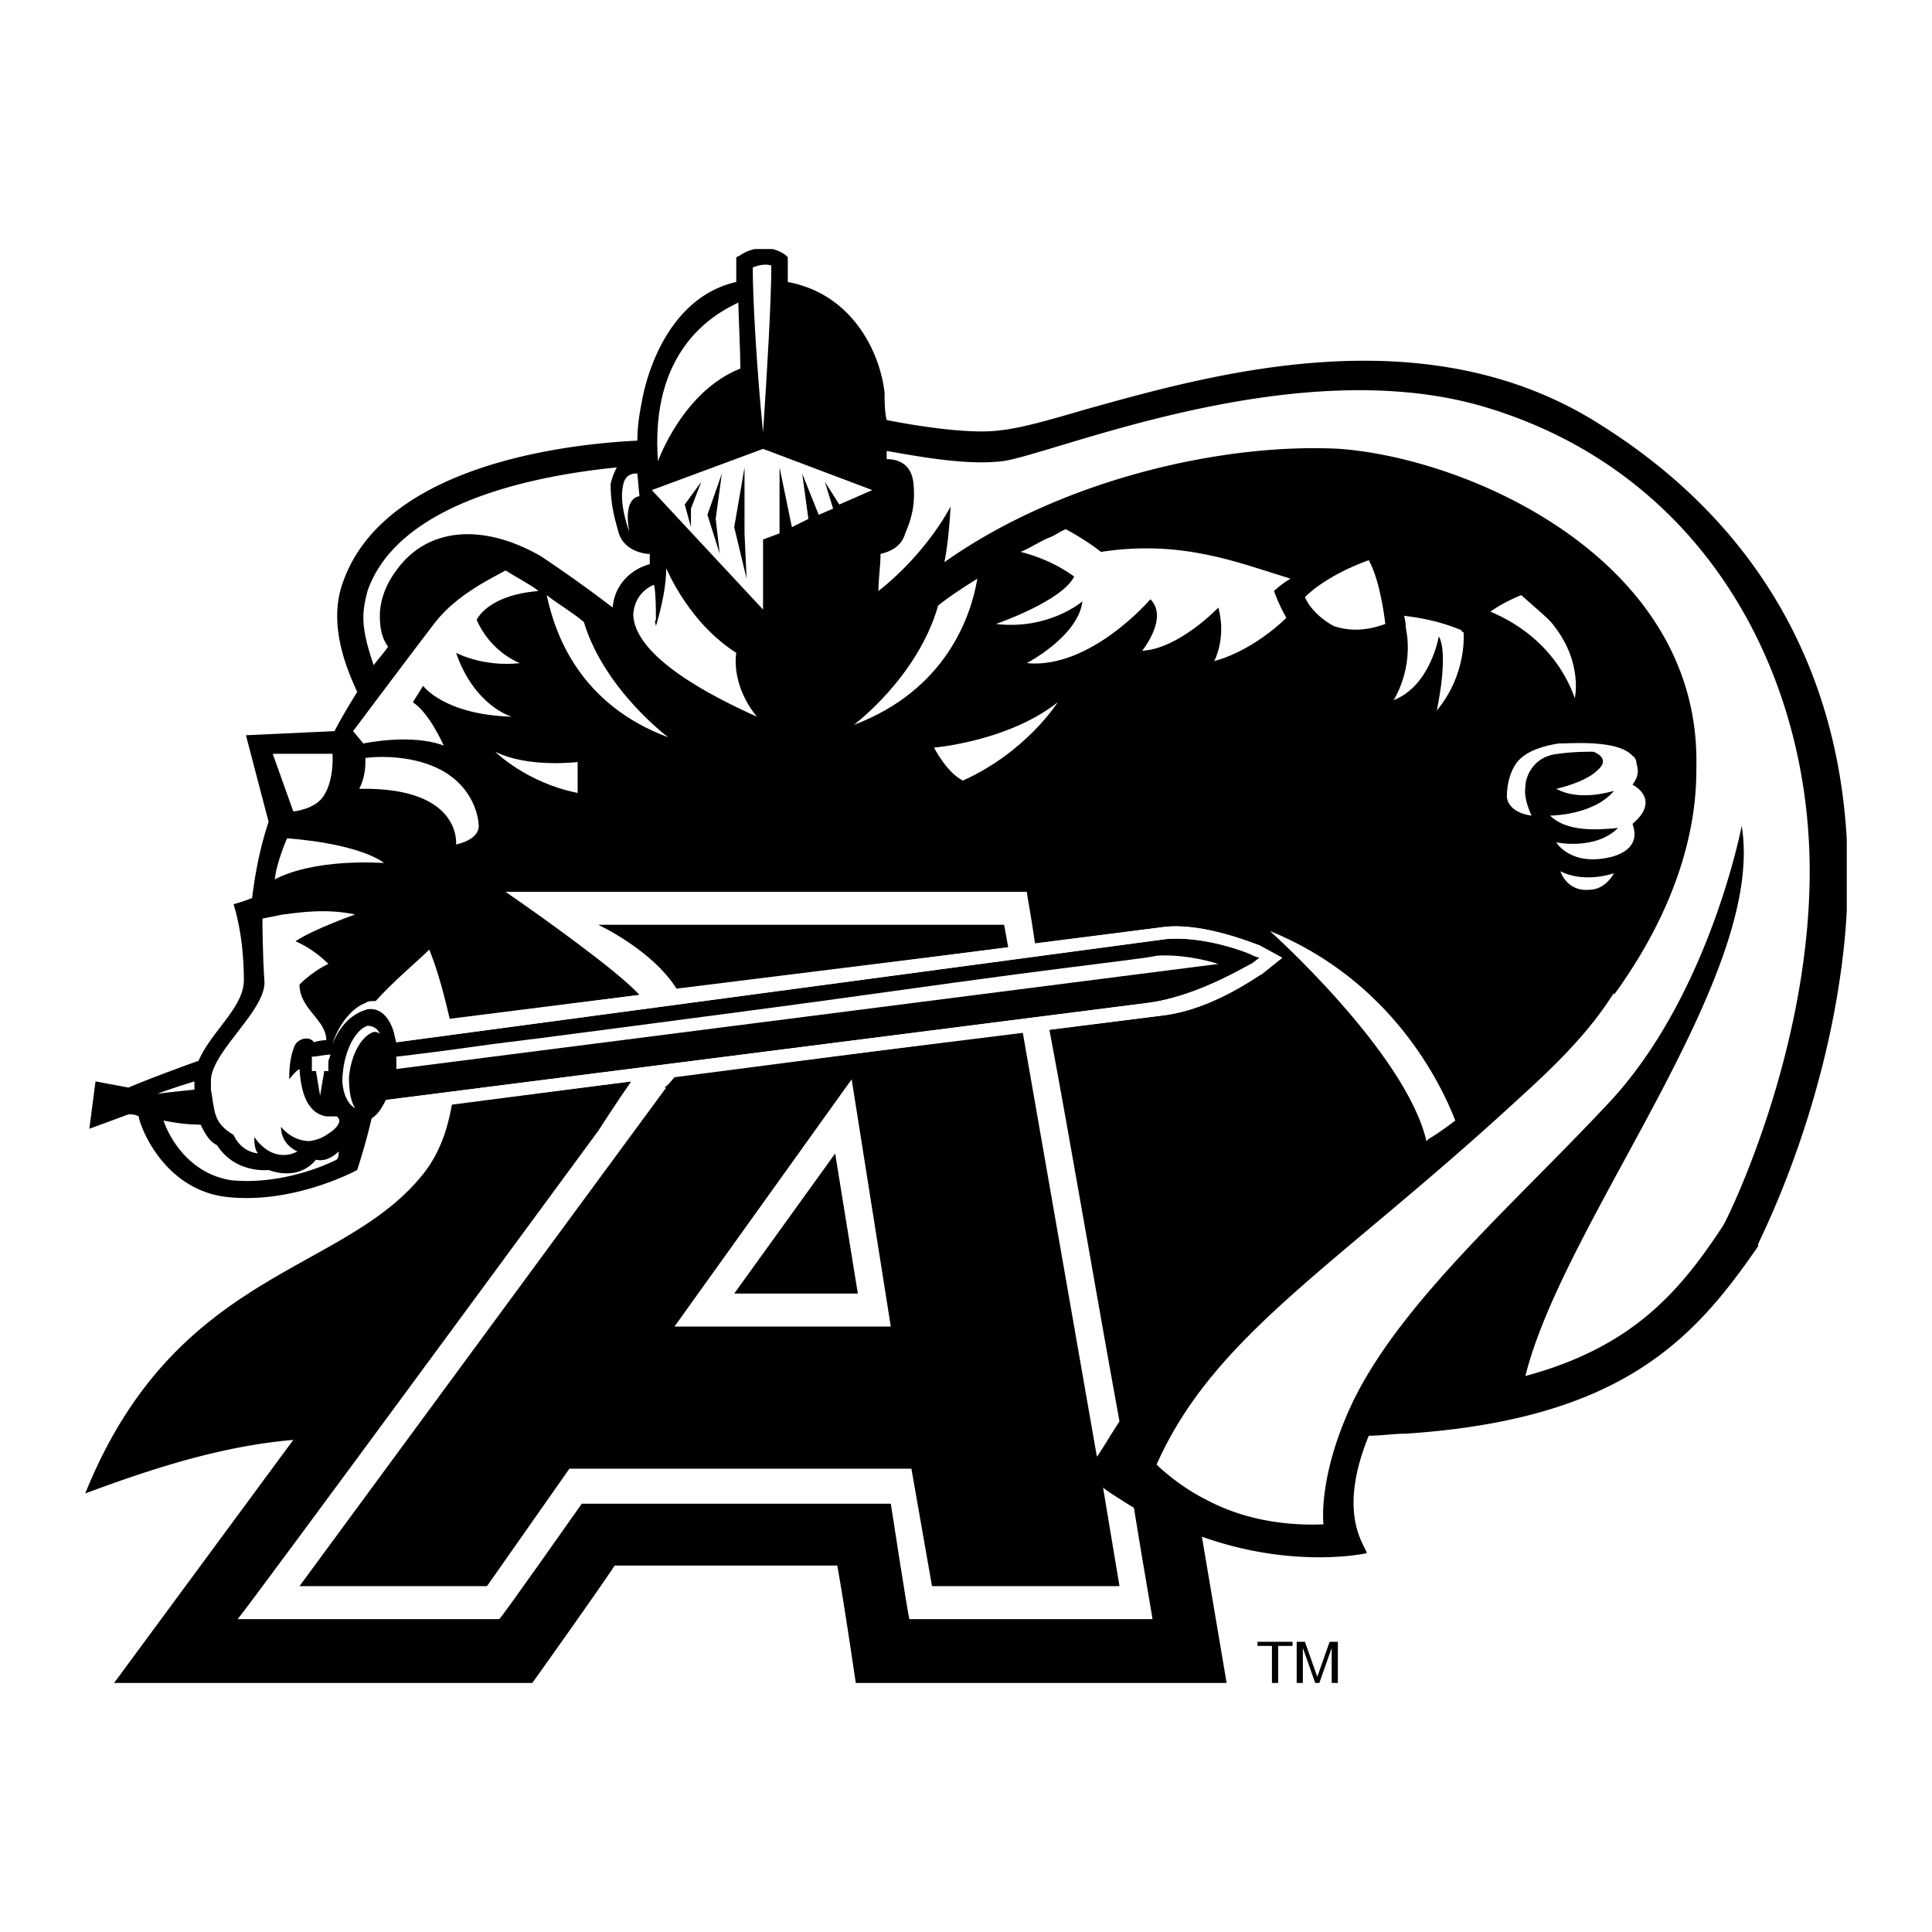
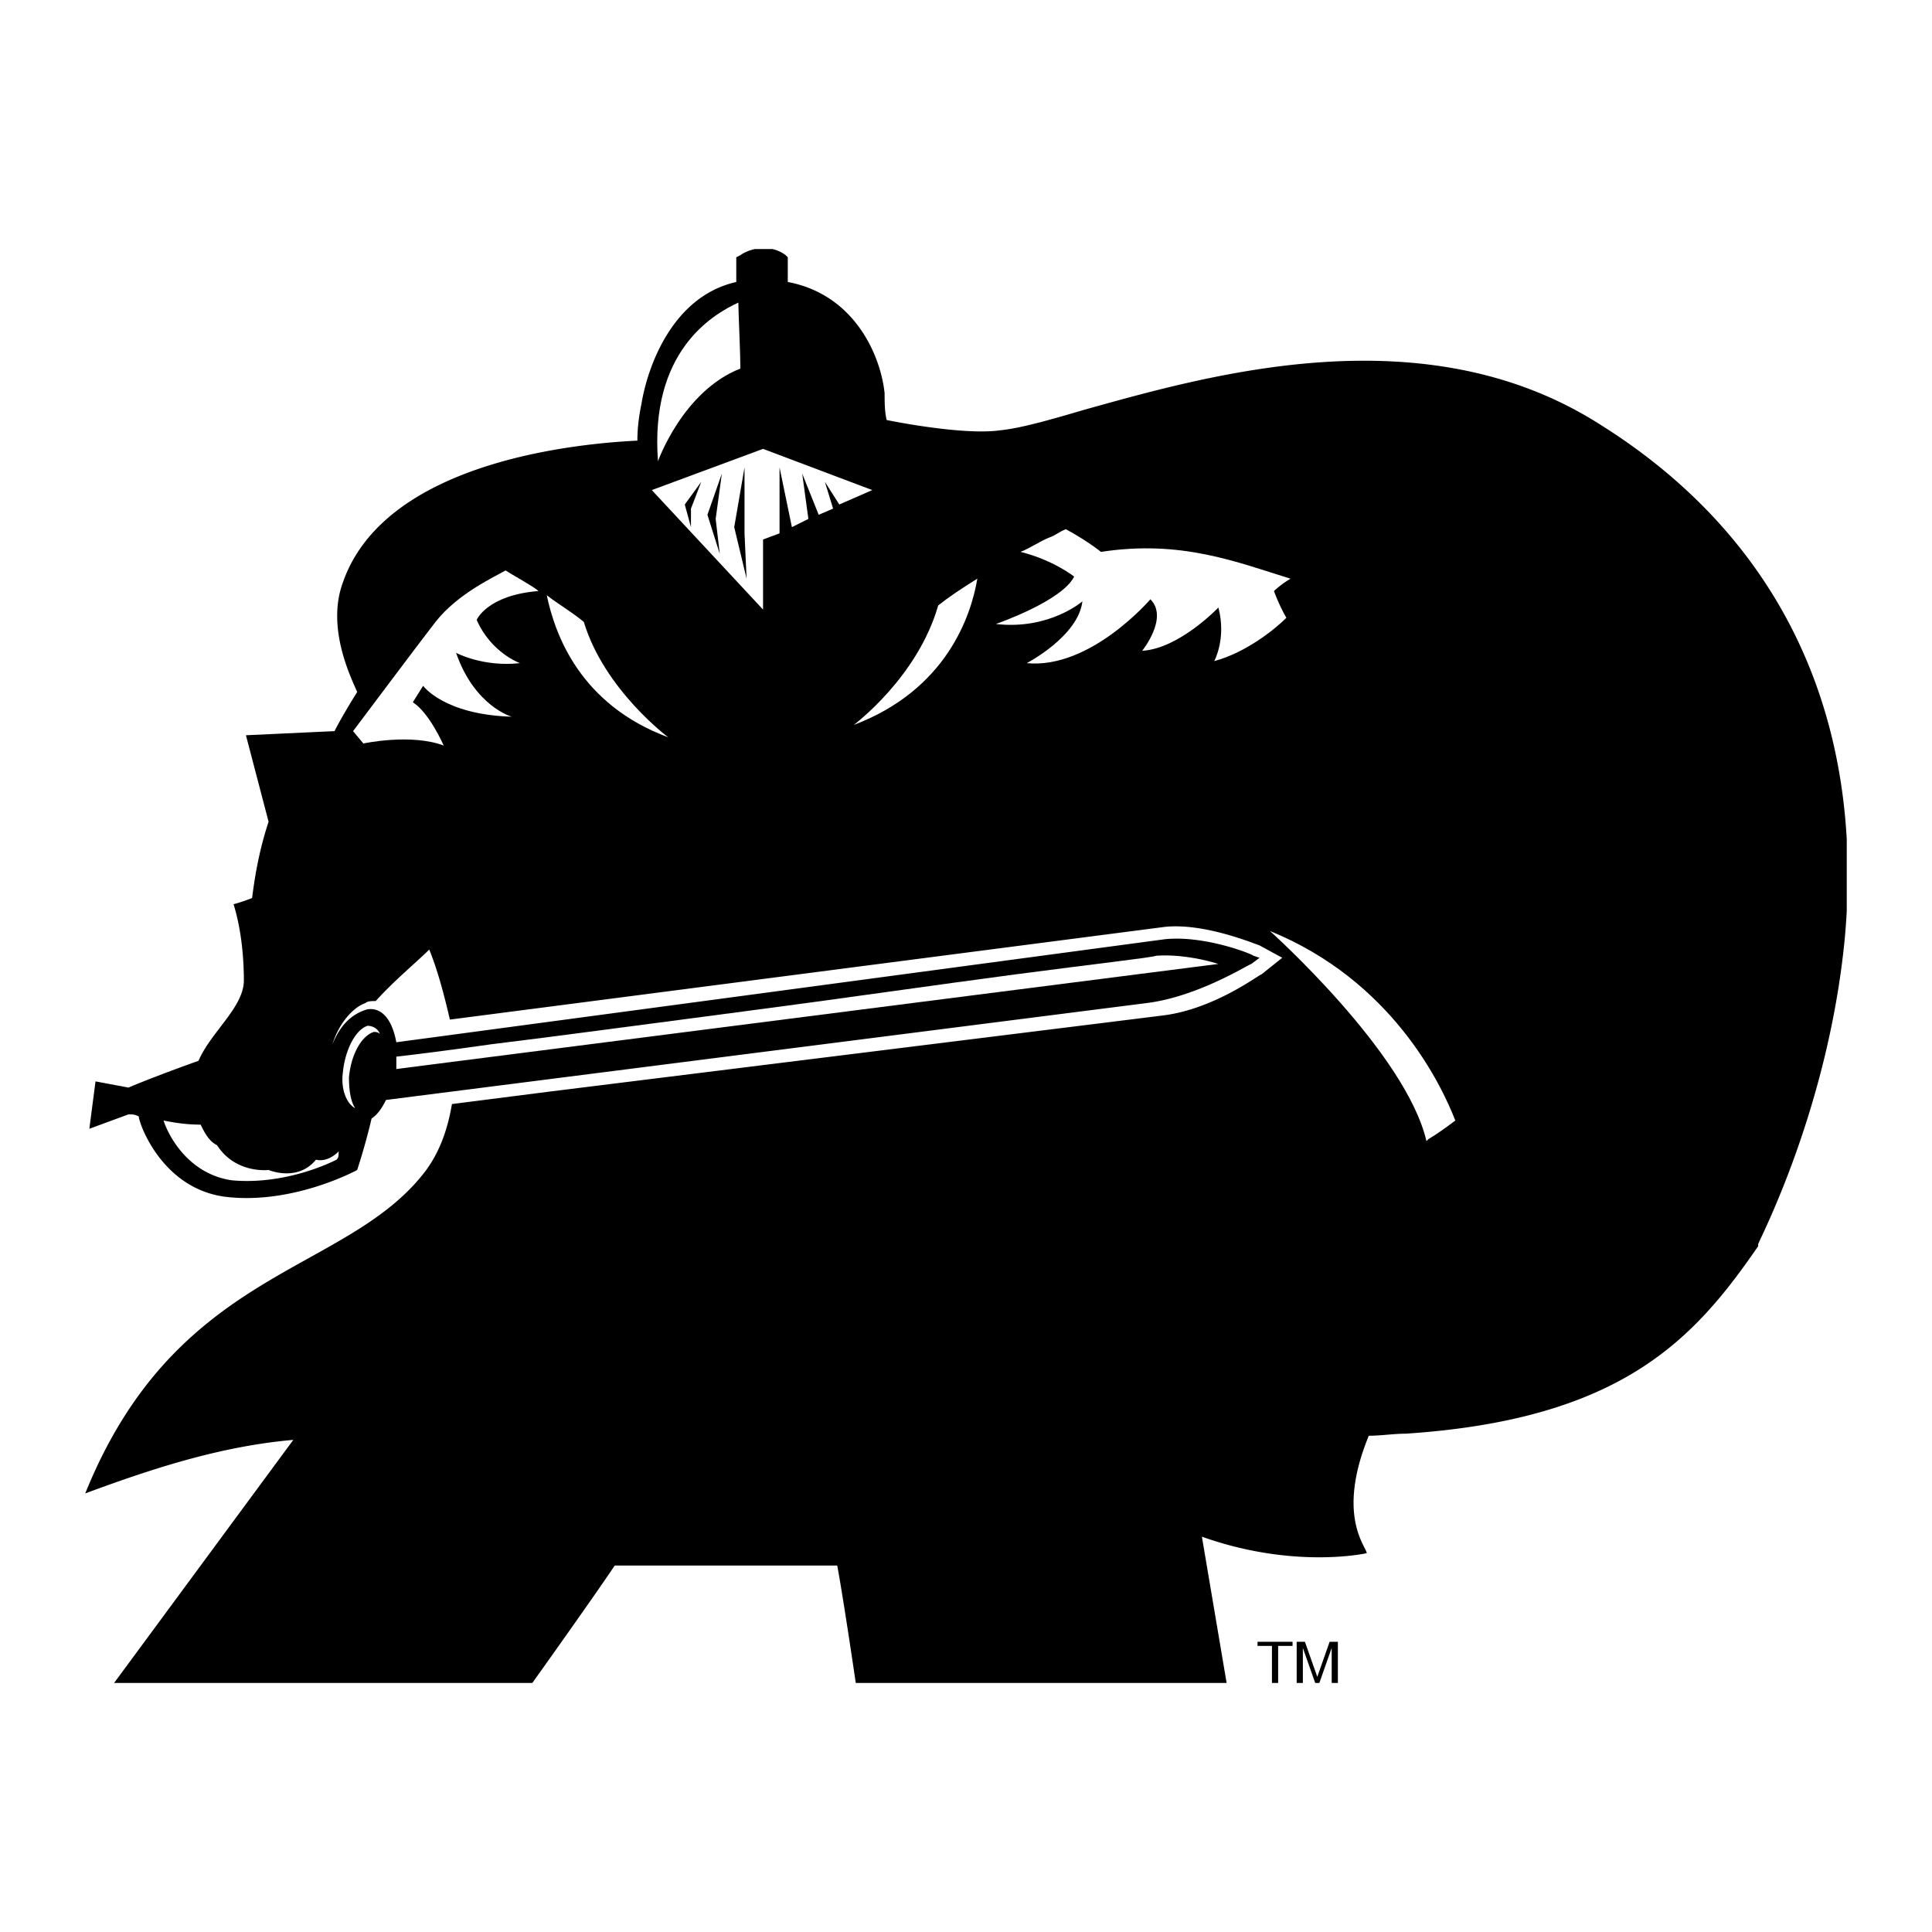
<svg xmlns="http://www.w3.org/2000/svg" width="2500" height="2500" viewBox="0 0 192.756 192.756">
  <g fill-rule="evenodd" clip-rule="evenodd">
-     <path fill="#fff" d="M0 0h192.756v192.756H0V0z" />
    <path d="M159.586 42.317c-17.473-11.1-38.85-4.933-51.389-1.439-3.494 1.028-6.373 1.851-8.428 2.056-2.877.411-8.222-.411-11.305-1.027-.206-.822-.206-1.85-.206-2.673-.412-3.905-3.083-9.866-9.661-11.1v-2.467l-.206-.206a3.51 3.51 0 0 0-1.332-.616h-1.73c-.613.128-1.134.372-1.46.616l-.411.206v2.467c-6.372 1.439-8.838 8.428-9.455 12.128-.206 1.028-.411 2.261-.411 3.7-8.428.411-25.489 2.877-29.394 14.183-1.645 4.522.822 9.456 1.439 10.895-1.028 1.645-1.85 3.083-2.261 3.905l-8.839.411 2.261 8.634c-1.028 3.083-1.439 5.961-1.645 7.605-1.028.411-1.85.617-1.85.617.822 2.672 1.027 5.55 1.027 7.605 0 2.672-3.289 5.139-4.522 8.018-2.878 1.027-5.55 2.055-6.989 2.672l-3.289-.617-.617 4.729 3.906-1.439c.411 0 .617 0 1.027.205 0 .617 2.261 7.195 8.634 8.018 6.783.822 13.155-2.672 13.155-2.672s.822-2.467 1.438-5.139c.617-.412 1.028-1.029 1.439-1.85l75.849-9.662c5.139-.617 10.279-3.906 10.484-3.906l.822-.616-.617-.206c-.205-.205-4.934-2.055-8.838-1.645L39.54 103.986c-.411-2.262-1.439-3.496-2.878-3.289-1.438.41-2.672 1.438-3.494 3.494.617-2.057 2.056-3.701 3.289-4.111.205-.205.616-.205 1.027-.205 1.85-2.057 4.111-3.906 5.345-5.139.822 2.055 1.438 4.317 2.056 6.989l71.328-9.25c3.904-.411 8.838 1.644 9.455 1.85l2.26 1.233-2.055 1.646c-.205 0-4.729 3.494-9.867 4.111l-4.934.615-56.321 6.988-9.661 1.234c-.411 2.467-1.233 4.934-2.877 6.988-8.015 10.071-24.665 9.454-33.709 31.86 7.194-2.672 13.772-4.729 20.761-5.344L11.382 167.91h41.727s6.167-8.633 8.223-11.717h22.199c.617 3.289 1.85 11.717 1.85 11.717h37l-2.467-14.594c9.25 3.289 16.443 1.645 16.443 1.645 0-.617-3.082-3.699.207-11.717 1.232 0 2.467-.205 3.699-.205 21.584-1.439 28.777-9.455 35.15-18.705v-.207c.205-.615 6.988-13.566 8.633-30.421.088-.944.156-1.878.205-2.806v-7.175c-.987-17.592-9.376-31.851-24.665-41.408zM33.787 114.879c0 .41 0 .615-.206.822-2.056 1.027-6.167 2.465-10.483 2.055-4.111-.617-6.167-4.111-6.783-5.961 1.028.205 2.261.41 3.7.41.411.822.822 1.645 1.644 2.057 1.85 2.877 5.139 2.467 5.139 2.467s2.878 1.232 4.728-1.027c.822.204 1.644-.208 2.261-.823z" />
-     <path d="M93.192 74.589s7.4-.617 12.333-4.522c0 0-3.084 4.934-9.456 7.812-1.644-.823-2.877-3.29-2.877-3.29zM57.631 76.028s-4.934.617-8.222-1.028c0 0 3.083 3.083 8.222 4.111v-3.083zM151.775 59.378s-1.645.617-3.084 1.645c.41.206 6.166 2.261 8.428 8.633 0 0 .822-3.495-2.057-7.194-.41-.617-1.437-1.439-3.287-3.084zM145.814 62.873c-.617-.206-2.262-1.028-5.756-1.439 0-.206.205.617.205 1.233.822 4.111-1.232 7.194-1.232 7.194 3.699-1.439 4.521-6.372 4.521-6.372 1.027 1.85-.205 7.4-.205 7.4 3.082-3.7 2.672-7.811 2.672-7.811s-.205.001-.205-.205zM27.415 87.745s3.289-2.056 10.895-1.644c0 0-2.055-1.85-9.661-2.467-.001 0-1.028 2.261-1.234 4.111zM44.065 76.851c-2.672-1.439-5.961-1.439-7.605-1.233 0 .822 0 1.85-.617 3.083 10.278-.206 9.661 5.55 9.661 5.55s2.261-.411 2.261-1.85c0-.001 0-3.495-3.7-5.55zM33.17 75.206h-5.961l2.056 5.755s2.261-.205 3.083-1.644c1.028-1.644.822-4.111.822-4.111zM88.875 132.35l-3.906-24.666-17.677 24.666h21.583zm-5.55-17.266l2.261 13.977H73.253l10.072-13.977zM19.398 107.889c-2.056.617-3.7 1.234-3.7 1.234s1.645-.207 3.7-.412v-.822zM31.115 105.422v1.439h.411l.411 2.467.411-2.467h.411v-.822c0-.41.206-.617.206-.822-.617 0-1.233.205-1.85.205z" fill="#fff" />
-     <path d="M125.67 94.323c-.617-.206-5.551-2.261-9.455-1.85l-12.951 1.644c-.41-2.877-.822-4.933-.822-5.139H83.12 50.437c3.289 2.261 11.1 7.811 13.361 10.278l-21.172 2.672-3.494.412c.206.615.206 1.027.411 1.645l76.672-10.279c3.904-.411 8.633 1.439 8.838 1.645l.617.206-.822.616c-.205 0-5.346 3.289-10.484 3.906l-75.849 9.662c-.411.82-.822 1.438-.822 1.438l2.672-.41h.411l22.2-2.879c-1.439 2.057-3.289 4.934-3.289 4.934S24.948 160.1 23.715 161.539H49.82c.412-.412 8.223-11.512 8.223-11.512h30.833s1.644 10.689 1.85 11.512h24.255c0-.207-.822-4.729-1.85-11.1-1.027-.617-3.289-2.057-3.084-2.057l1.645 9.867H92.986l-2.055-11.717H56.809l-8.222 11.717H29.881l36.589-49.744h-.206c.411-.205.823-.822 1.028-1.027l34.739-4.523 7.4 42.346c0 .205 1.438-2.262 2.26-3.496-2.26-12.332-4.934-28.16-6.988-39.055l11.305-1.438c5.139-.617 9.662-4.111 9.867-4.111l2.055-1.646-2.26-1.232zm-65.983-2.056H100.182l.41 2.261-33.094 4.11c-2.467-3.904-7.811-6.371-7.811-6.371z" fill="#fff" />
    <path d="M39.542 105.834v.822l82.016-10.484s-3.084-1.027-6.166-.822c-.617.206-6.168.822-13.979 1.851-7.811 1.027-17.677 2.465-27.133 3.699-9.456 1.232-18.5 2.467-25.283 3.289-4.317.617-7.605 1.027-9.456 1.232l.001.413zM34.815 107.479c.206-2.262 1.233-4.111 2.466-4.523.206 0 .412 0 .617.207-.205-.617-.822-.822-1.233-.822-1.233.41-2.261 2.467-2.466 4.727-.206 1.645.411 3.084 1.233 3.494-.411-.617-.617-1.646-.617-3.083zM93.603 60.406c-2.056 7.194-8.428 11.922-8.428 11.922 9.25-3.495 11.717-10.895 12.333-14.595-1.644 1.029-2.877 1.851-3.905 2.673zM127.107 58.967s.617-.616 1.645-1.233c-5.344-1.645-10.893-3.905-18.91-2.672 0 0-1.232-1.028-3.494-2.261-.617.206-1.027.617-1.645.822-1.027.411-1.85 1.028-2.879 1.439 3.289.822 5.346 2.466 5.346 2.466-1.234 2.467-7.811 4.728-7.811 4.728 5.344.617 8.633-2.261 8.633-2.261-.412 3.495-5.551 6.167-5.551 6.167 6.373.617 12.334-6.372 12.334-6.372 1.85 1.85-.822 5.139-.822 5.139 3.699-.206 7.605-4.316 7.605-4.316.822 3.083-.412 5.344-.412 5.344 3.084-.822 5.961-3.083 7.195-4.316-.821-1.44-1.234-2.674-1.234-2.674zM145.197 111.795c-1.439-3.701-6.373-13.979-18.5-18.911 0 0 13.566 12.128 15.621 20.966l.207-.205c1.028-.618 1.85-1.233 2.672-1.85zM58.248 62.051c-1.233-1.028-2.672-1.85-3.7-2.672.822 3.905 3.289 10.895 12.127 14.184 0-.001-6.372-4.729-8.427-11.512zM51.875 66.162s-2.877-1.027-4.316-4.316c0 0 1.028-2.467 6.167-2.878-.411-.411-2.672-1.645-3.289-2.056-1.028.617-4.728 2.261-6.989 5.139-1.439 1.85-8.222 10.894-8.222 10.894l1.028 1.233s4.728-1.028 8.016.206c0 0-1.438-3.289-3.083-4.317l1.028-1.644s2.055 2.877 8.838 3.083c0 0-3.7-1.028-5.55-6.372 0 0 2.673 1.439 6.372 1.028zM73.665 30.19c-2.672 1.233-8.839 4.933-8.017 15.828 0 0 2.466-6.989 8.222-9.25 0-1.439-.205-5.756-.205-6.578zM87.025 48.895L76.13 44.784l-11.1 4.111 11.1 11.922v-6.989l1.645-.617v-6.578l1.233 5.961 1.644-.822-.616-4.522 1.645 4.111 1.438-.617-.822-2.672 1.439 2.261 3.289-1.438zm-18.088 3.7l-.617-2.261 1.645-2.261-1.028 2.672v1.85zm2.877 2.673l-1.233-3.906 1.439-4.111-.617 4.522.411 3.495zm1.439-2.673l1.028-5.961v6.578l.206 4.522-1.234-5.139z" fill="#fff" />
-     <path d="M61.742 53.212c-.411-1.439-.822-2.878-.822-4.933.206-.822.412-1.233.617-1.645-8.222.822-21.789 3.494-24.872 12.333-.205.822-.411 1.645-.411 2.672 0 1.644.617 3.495 1.027 4.728.617-.823 1.028-1.233 1.439-1.851-.617-.822-.822-1.85-.822-3.083s.411-2.878 1.645-4.522c3.083-4.316 8.633-4.728 14.389-1.438a134.535 134.535 0 0 1 7.194 5.139c.206-2.467 2.056-3.905 3.7-4.317v-1.027c-.411 0-2.467-.206-3.084-2.056zM147.664 40.467c-18.912-5.344-42.756 4.934-47.689 5.55-3.494.411-8.016-.411-11.51-1.028v.822c.411 0 2.467 0 2.672 2.467.206 2.055-.205 3.494-.822 4.933-.411 1.439-1.644 1.85-2.467 2.056 0 1.233-.205 2.466-.205 3.7 4.933-3.905 7.194-8.428 7.194-8.428 0 .206-.206 3.7-.617 5.55 11.923-8.428 28.161-11.922 39.466-11.305 13.361 1.028 35.973 11.305 35.561 31.655 0 2.672 0 11.511-8.221 22.816v-.205c-2.467 3.904-5.551 6.988-9.867 10.895-17.883 16.443-30.012 23.227-35.766 36.176 0 0 2.055 2.057 4.932 3.496 2.674 1.438 6.578 2.672 11.717 2.467 0 0-.615-4.934 3.084-12.539 4.934-9.867 15.828-19.322 25.078-29.189C170.48 99.666 173.77 82.4 173.77 82.4c2.467 15.006-17.678 39.262-21.584 54.883 10.689-2.877 15.416-8.428 19.732-15.006.617-1.027 8.635-17.471 8.635-35.355 0-19.938-10.69-40.082-32.889-46.455z" fill="#fff" />
-     <path d="M62.77 53.006s-1.028-2.672-.617-4.522c.206-1.438 1.439-1.233 1.439-1.233l.206 2.261s-1.645 0-1.028 3.494zM76.954 26.49c0 3.495-.412 10.483-.823 16.65-.617-6.167-1.028-13.155-1.028-16.444.411-.206 1.233-.411 1.851-.206zM155.68 86.922s2.057 1.233 5.346.206c0 0-.822 1.645-2.467 1.645-2.262.205-2.879-1.851-2.879-1.851zM162.875 78.29c.615-.822.615-1.439.41-2.056 0 0 0-.617-.41-.822-1.439-1.645-6.168-1.233-7.4-1.233-1.232.206-3.084.617-4.111 1.85-.617.822-1.027 2.056-1.027 3.495.205 1.644 2.467 1.85 2.467 1.85s-.822-1.645-.617-2.878c0-1.027.822-3.083 3.289-3.289 1.438-.207 2.67-.207 3.493-.207 0 0 1.85.617.412 1.85-1.234 1.233-4.111 1.85-4.111 1.85 1.85 1.027 4.316.617 5.756.206-2.057 2.466-6.373 2.466-6.373 2.466 1.645 1.645 4.729 1.439 6.783 1.233-2.262 2.261-6.166 1.439-6.166 1.439s1.438 2.466 5.549 1.439c2.879-.822 2.262-2.672 2.057-3.289 2.466-2.055.821-3.493-.001-3.904zM33.582 111.383h-1.028c-1.233-.205-2.467-1.232-2.672-4.727-.411.205-1.028 1.027-1.028 1.027 0-.617 0-2.262.617-3.494.411-.617 1.439-.822 1.85-.205 0 0 .617-.207 1.233-.207 0-2.055-2.672-3.082-2.672-5.549 1.439-1.439 2.878-2.057 2.878-2.057-1.645-1.644-3.289-2.26-3.289-2.26 1.85-1.233 5.961-2.672 5.961-2.672-2.877-.617-5.55-.206-7.194 0l-2.055.411s0 3.495.206 6.373c0 2.877-5.139 6.783-5.345 9.66v1.027c.411 2.262.206 3.289 2.262 4.523 0 0 .616 1.645 2.466 1.85 0 0-.411-.205-.411-1.645 2.055 2.877 4.317 1.439 4.317 1.439s-1.645-.617-1.645-2.467c0 0 1.028 1.438 2.877 1.438 1.233-.205 1.645-.615 2.261-1.027 1.233-1.026.411-1.438.411-1.438zM73.458 65.134c-3.905-2.467-6.166-6.578-6.988-8.428 0 1.645-.411 3.7-1.028 5.755 0-.206-.205-.411 0-.617 0-3.289-.205-3.494-.205-3.494s-1.85.616-2.056 2.877c0 2.261 2.261 5.755 12.333 10.278-2.672-3.288-2.056-6.371-2.056-6.371zM136.564 55.884c-4.523 1.644-6.373 3.7-6.373 3.7.822 1.85 2.879 2.878 2.879 2.878 1.232.411 2.877.617 5.139-.206 0 0-.412-4.111-1.645-6.372z" fill="#fff" />
    <path d="M125.463 163.799h3.496v.412h-1.439v3.699h-.618v-3.699h-1.439v-.412zM132.863 167.91v-2.467-1.027l-1.232 3.494h-.412l-1.232-3.494V167.91h-.617v-4.111h.822l1.234 3.496 1.232-3.496h.822v4.111h-.617z" />
  </g>
</svg>